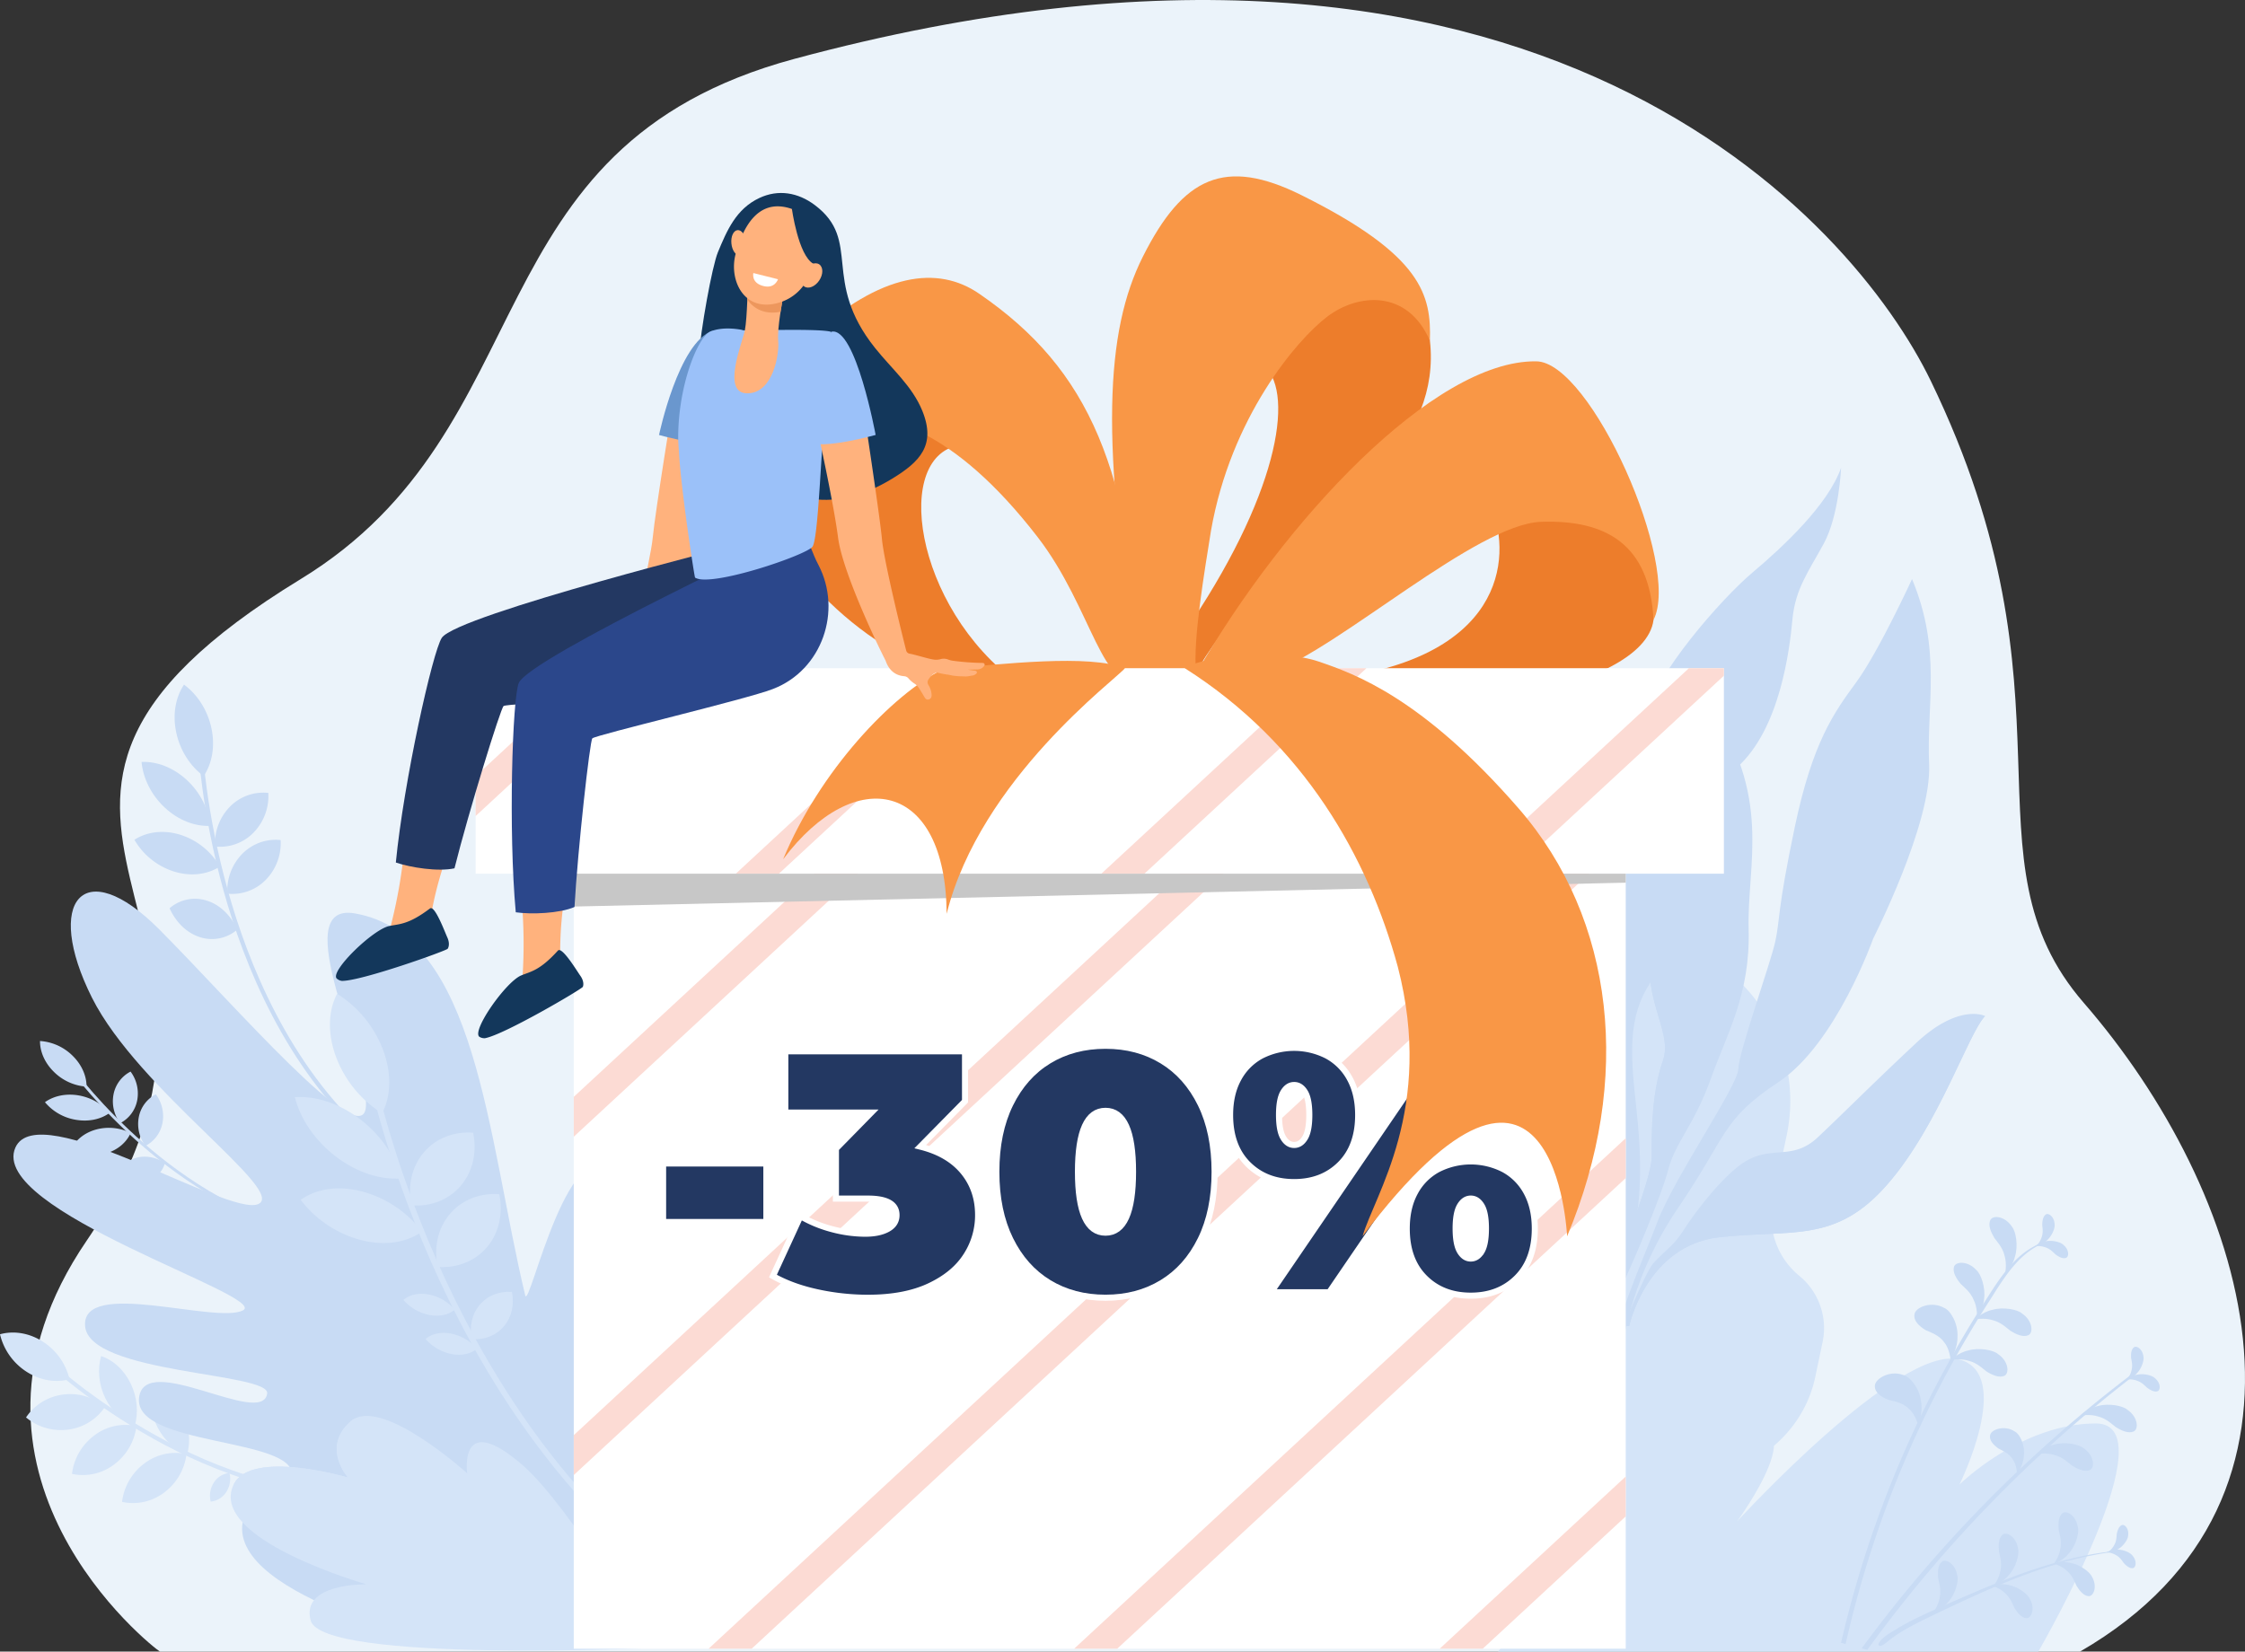
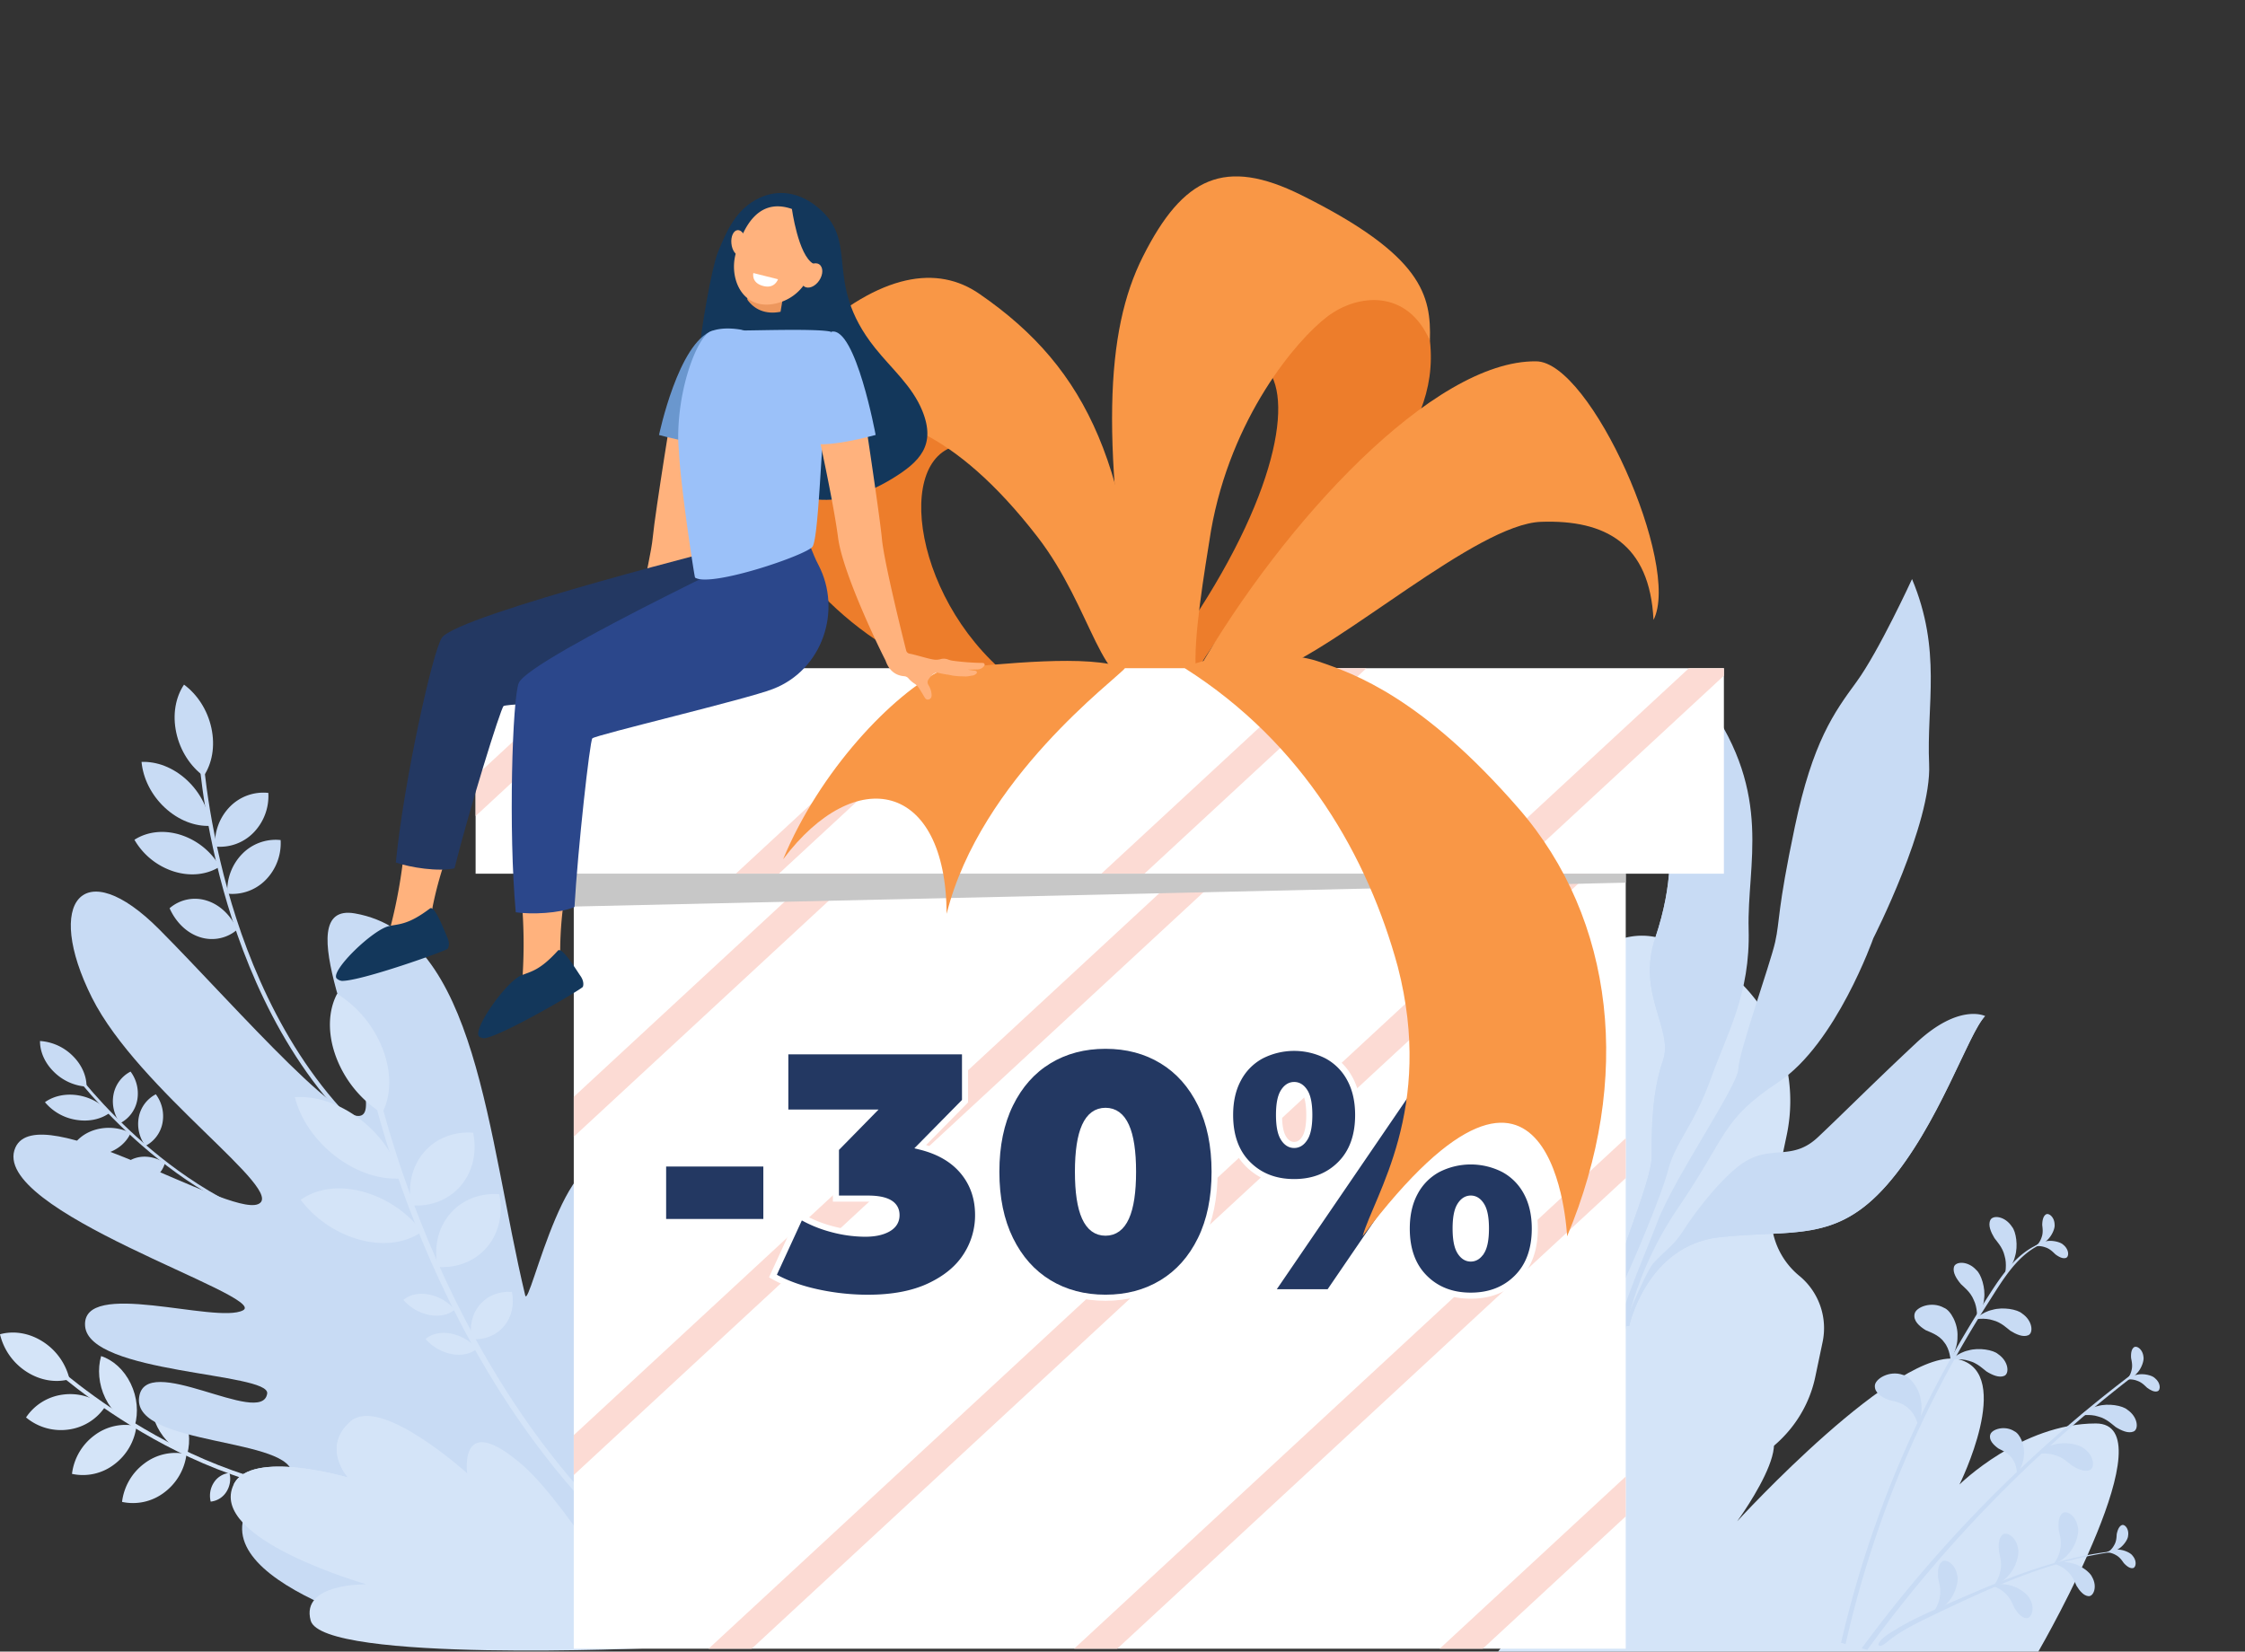
<svg xmlns="http://www.w3.org/2000/svg" width="2217.19" height="1631.41" viewBox="0 0 2217.19 1631.41">
  <rect x="0" y="0" width="2217.19" height="1631.41" fill="#333333" stroke="none" />
  <defs>
    <style>.cls-1{isolation:isolate;}.cls-2{fill:#ebf3fa;}.cls-3{fill:#d4e4f8;}.cls-4{fill:#c8dbf4;}.cls-5{fill:#3c8f7c;}.cls-6{fill:#327f6b;}.cls-7{fill:#ed7d2b;}.cls-8{fill:#f99746;}.cls-9{fill:#fff;}.cls-10{fill:#fcdbd4;}.cls-11{fill:#c7c7c7;mix-blend-mode:multiply;}.cls-12,.cls-16{fill:#233862;}.cls-12{stroke:#fff;stroke-miterlimit:10;stroke-width:6px;}.cls-13{fill:#13375b;}.cls-14{fill:#ffb27d;}.cls-15{fill:#6a97ce;}.cls-17{fill:#2b478b;}.cls-18{fill:#9bc1f9;}.cls-19{fill:#ed975d;}</style>
  </defs>
  <title>kmrРесурс 2</title>
  <g class="cls-1">
    <g id="Слой_2" data-name="Слой 2">
      <g id="Layer_1" data-name="Layer 1">
-         <path class="cls-2" d="M157.9,1631.41H2054.35c264.73-153.27,162.72-457.51,3.67-640.73-124-142.88,1.25-299.57-151.16-614.44C1830.79,219.07,1519-140,784.41,58.19,462.78,145,541.68,422.56,297,572-86.36,806.1,301.33,909,85.47,1225.72-70.76,1454.94,152,1628.07,157.9,1631.41Z" />
        <path class="cls-3" d="M1548.18,1023.94l9-47.85c7.43-35.33,42.44-57.88,78.19-50.37h0c90.09,18.94,147.94,106.48,129.22,195.51l-13.68,65.1a75.7,75.7,0,0,0,26.34,74.14,66.8,66.8,0,0,1,22.73,65.4l-7.21,34.32c-7.81,37.15-32.75,68.13-67,85.22a75.33,75.33,0,0,0-40.3,52l-10.21,48.6c-11.3,53.72-64.52,88-118.87,76.58l-31-6.52c-54.35-11.43-89.26-64.25-78-118h0c23.19-66,9.8-109.68-10.44-137.31-29.76-40.63-41.5-91.43-31.21-140.4l1.44-6.87c10.87-51.68,45.16-95,92.41-119.41C1520.52,1083.31,1540,1062.65,1548.18,1023.94Z" />
        <path class="cls-4" d="M1888.35,572s-32.84,71.5-54.94,101.7-43.15,59.08-60.79,142.91-14.61,92.25-19.43,113.9S1717,1039.86,1716.77,1056s-63.47,107.65-79.69,150.51-44.93,104.08-43.31,135.25l7.21-1.84s5.88-72.67,55.91-146.12,42.88-87.31,99.7-125,93.53-142,93.53-142,57.79-113.21,55.11-172.07S1917.88,642.75,1888.35,572Z" />
-         <path class="cls-4" d="M1818.29,462s-1.91,47-17.06,74.86-28.2,44.85-31,75-12.26,108-54.51,146-37.85,158.46-70,192.9-37.64,65.14-31.71,124.2,17.62,128.33-29,235.17l-10.54-26.57s33.37-87.9,25.29-139.36-36.19-129.24-25.9-166.53-28-44.59-4.93-101,13.58-76,44.94-124.78c0,0,3.21-2.29,11.46-43.55s74.73-116.9,105.36-142.71S1805.49,498.52,1818.29,462Z" />
        <path class="cls-4" d="M1686.66,694.56s-36.68,62.81-37.2,103.24,3.85,73.31-14.71,128.67,18.28,90.36,7.66,120.92-11.44,66.76-11.11,94.2-42,118.26-48.47,164.25,1.79,46.14,1.79,46.14,7-60.72,16.76-80.79,39.37-89.29,46.29-116.07,25.69-44,41.87-89.32,39.19-83.55,37.43-147.9S1751.11,785.63,1686.66,694.56Z" />
        <path class="cls-4" d="M1609,1309.84s17.1-79.72,89.24-87.68,114.52,6.31,165.48-51.93,80.57-150.66,96.85-166.57c0,0-25.61-13.17-68.18,26.63s-72.47,70-97.12,93.16-44.66,8.07-70.68,23.34c-21.8,12.81-50,49.81-62.42,69.19a87.7,87.7,0,0,1-14.31,17.14c-5,4.61-10.95,10.27-14.77,14.43-7.64,8.32-29.67,62.57-29.67,62.57Z" />
        <path class="cls-5" d="M1583.57,1295.77s25.43-97.48,8.39-145.19-70.34-83-68.19-113,36.37-111,8.46-171.26c0,0-10.6,53.79-21.06,65.75s-82.25,60.22-69.53,123.94,82.52,78.62,99.71,97.38,40.39,18.74,40.54,31.22,4.67,57.83-3,102.58Z" />
        <path class="cls-4" d="M1611.37,1230.53l35.71-102.88s21-82.75,33.15-151.76,6.43-281.33,6.43-281.33-36.68,62.81-37.2,103.24,3.85,73.31-14.71,128.67,18.28,90.36,7.66,120.92-11.44,66.76-11.11,94.2-42,118.26-48.47,164.25c-3.53,25.19-2.65,36.61-1.14,41.8C1576,1307.42,1611.37,1230.53,1611.37,1230.53Z" />
        <path class="cls-4" d="M1787.3,1169.24c-31.86,6.37-60.35,4.2-98.18,32.35s-60.06,58.22-60.06,58.22-17,30.38-24,46.4c-1,2.45-1.6,3.91-1.6,3.91l5.58-.28s17.1-79.72,89.24-87.68,114.52,6.31,165.48-51.93,80.57-150.66,96.85-166.57c0,0-54.21,42.17-87.7,79.49S1819.16,1162.88,1787.3,1169.24Z" />
        <path class="cls-6" d="M1511.17,932.1c-10.46,12-82.25,60.22-69.53,123.94s82.52,78.62,99.71,97.38,40.39,18.74,40.54,31.22,4.67,57.83-3,102.58l2.06,3.73c3.77-17.46,9-44.06,10.7-64.26,2.78-32.8-2.54-46.38-13.08-73s-76.06-80.69-92.47-109.15,31.65-76,42.32-99,3.85-79.26,3.85-79.26S1521.63,920.14,1511.17,932.1Z" />
        <path class="cls-3" d="M1479.55,1631.41c23-29.76,148.78-189.15,230.83-215.71,90.57-29.32,5.21,87.13,5.21,87.13s160.66-175.68,219.62-159.84c54,14.52,0,123.41,0,123.41s60.87-60.3,134.69-60.3c71.84,0-50.19,213.86-56.78,225.31Z" />
        <path class="cls-4" d="M1963.74,1286.6a1058.51,1058.51,0,0,0-141,337.4l-4.5-1.21a1065.68,1065.68,0,0,1,140.4-334.55c15.23-23.8,31.68-52,60.19-61.32.56-.18.76.66.24.85C1993.07,1237.59,1978,1264.35,1963.74,1286.6Z" />
        <path class="cls-4" d="M1838.62,1628.24a1322.73,1322.73,0,0,1,268.57-272.12c1.06-.8,2.49,1,1.42,1.86a1321.74,1321.74,0,0,0-264.42,271.76Z" />
        <path class="cls-4" d="M1969.74,1223c1.68,2.49,8.15,9,10,17.48,2.56,8.08.54,18.19.32,17.84-.48.2,7.49-6.54,10-17.26,3.22-10.28,1-24.55-3-29.27-6.93-10.68-19-11.77-21.38-6.59C1963.17,1210.37,1966.34,1217.37,1969.74,1223Z" />
        <path class="cls-4" d="M1985.44,1314.53c-2.45-1.74-8.81-8.33-17.28-10.4-8-2.71-18.18-.9-17.83-.67-.21.48,6.69-7.36,17.46-9.63,10.34-3,24.56-.49,29.2,3.62,10.55,7.13,11.39,19.25,6.16,21.5S1991,1318,1985.44,1314.53Z" />
        <path class="cls-4" d="M1961.74,1354.64c-2.45-1.74-8.8-8.33-17.28-10.4-8-2.71-18.18-.9-17.83-.67-.21.48,6.69-7.36,17.46-9.64,10.34-3,24.56-.48,29.2,3.62,10.55,7.14,11.39,19.26,6.17,21.51S1967.32,1358.15,1961.74,1354.64Z" />
        <path class="cls-4" d="M2046.27,1447.67c-2.45-1.74-8.8-8.33-17.28-10.4-8-2.71-18.17-.9-17.82-.67-.21.48,6.68-7.36,17.45-9.64,10.34-3,24.56-.48,29.21,3.62,10.54,7.14,11.38,19.26,6.16,21.51S2051.86,1451.18,2046.27,1447.67Z" />
        <path class="cls-4" d="M2089.46,1409.62c-2.45-1.74-8.8-8.33-17.28-10.4-8-2.71-18.18-.9-17.83-.67-.21.48,6.69-7.36,17.46-9.64,10.34-3,24.56-.48,29.2,3.62,10.55,7.14,11.39,19.26,6.17,21.51S2095.05,1413.13,2089.46,1409.62Z" />
        <path class="cls-4" d="M1936.58,1268.4c2.06,2.19,9.46,7.57,12.68,15.68,3.8,7.58,3.4,17.88,3.13,17.56-.45.28,6.36-7.63,7.13-18.61,1.56-10.66-2.91-24.39-7.62-28.43-8.52-9.46-20.64-8.62-22.15-3.13S1932.33,1263.36,1936.58,1268.4Z" />
        <path class="cls-4" d="M1901.73,1313.89c2.93,1.55,13.17,4.38,18.33,12,5.83,6.83,6.57,18.5,6.18,18.26-.54.5,7.31-11.26,7-23.84.72-12.58-6.74-26-13.32-28.45-12.19-6.89-27.78-.75-29.06,6C1889.36,1304.74,1895.62,1310.08,1901.73,1313.89Z" />
        <path class="cls-4" d="M1865.05,1382.78c3.15,1,13.72,2.1,20.09,8.79,6.9,5.74,9.59,17.12,9.17,17-.45.58,5.31-12.33,2.86-24.68-1.4-12.51-11-24.46-17.92-25.8-13.17-4.75-27.5,3.93-27.63,10.82C1851.32,1375.84,1858.38,1380.06,1865.05,1382.78Z" />
        <path class="cls-4" d="M1973.58,1430.77c2.3,1.43,10.47,4.31,14.23,10.84,4.35,5.88,4.29,15.42,4,15.2-.47.38,6.58-8.74,7-19,1.31-10.18-4-21.5-9.21-23.9-9.52-6.3-22.55-2.18-24,3.25C1964.05,1422.62,1968.83,1427.32,1973.58,1430.77Z" />
        <path class="cls-4" d="M2030.09,1239.15c-1.38-1.13-4.84-5.31-9.77-6.91a21.52,21.52,0,0,0-10.51-1.18c-.15.28,4.27-4,10.74-4.93,6.25-1.33,14.55.79,17.12,3.42,5.93,4.68,5.89,11.89,2.7,13S2033.24,1241.47,2030.09,1239.15Z" />
        <path class="cls-4" d="M2016.93,1209.88c.06,1.78,1.25,7.08-.49,11.95a21.4,21.4,0,0,1-5.49,9.05c-.31-.06,5.83-.91,10.47-5.5,4.87-4.14,8.26-12,7.74-15.65-.09-7.55-5.82-11.92-8.64-10.07S2017,1206,2016.93,1209.88Z" />
        <path class="cls-4" d="M2120.56,1370.87c-1.37-1.14-4.84-5.32-9.76-6.91-4.63-2-10.72-1.33-10.52-1.18-.15.28,4.28-4.06,10.75-4.94,6.25-1.33,14.55.79,17.11,3.42,5.93,4.69,5.9,11.89,2.71,13S2123.71,1373.18,2120.56,1370.87Z" />
        <path class="cls-4" d="M2104.69,1341.34c.2,1.77,1.82,7,.49,12a21.42,21.42,0,0,1-4.73,9.47c-.31,0,5.73-1.39,10-6.34,4.52-4.52,7.25-12.64,6.44-16.23-.71-7.51-6.78-11.41-9.44-9.33S2104.45,1337.43,2104.69,1341.34Z" />
        <path class="cls-4" d="M2093.64,1532.15c-67,7.34-129.46,36.93-189.55,65.78-40.53,19.46-38.49,25-46.74,27.9a1.66,1.66,0,0,1-2-2.27c3.18-6.29,11.51-10.55,17.3-14.17a224.14,224.14,0,0,1,20.94-11.4c15.29-7.43,31-14.11,46.58-20.88,31.72-13.79,64-26.75,97.47-35.52a341.87,341.87,0,0,1,56-10,.28.28,0,0,1,0,.55Z" />
        <path class="cls-4" d="M2033.23,1511.36c.43,2.75,3.3,10.74,1.53,18.63-1,7.77-6.73,15.45-6.77,15.07-.49,0,8.85-2.53,15.17-10.53,6.76-7.35,10.5-20.19,9-25.73-1.59-11.69-11.31-17.37-15.32-14S2032.61,1505.29,2033.23,1511.36Z" />
        <path class="cls-4" d="M1974.18,1532.51c.43,2.75,3.3,10.73,1.53,18.62-1,7.78-6.73,15.46-6.77,15.08-.49,0,8.85-2.53,15.17-10.54,6.76-7.34,10.5-20.19,9-25.73-1.59-11.69-11.31-17.37-15.32-14S1973.56,1526.43,1974.18,1532.51Z" />
        <path class="cls-4" d="M1914.18,1559.25c.43,2.75,3.3,10.74,1.53,18.62-1,7.78-6.73,15.46-6.77,15.08-.49,0,8.85-2.53,15.17-10.53,6.76-7.35,10.5-20.19,9-25.74-1.59-11.68-11.31-17.37-15.32-14S1913.56,1553.17,1914.18,1559.25Z" />
        <path class="cls-4" d="M2050.85,1566.54c-1.21-2.27-3.56-9.76-9.26-14.58-5.11-5.15-13.58-7.64-13.4-7.33-.35.28,7.93-3.08,17.06-.71,9.08,1.64,19,9,21,13.94,5.35,9.5,1.36,19.11-3.5,18.84S2053.79,1571.36,2050.85,1566.54Z" />
        <path class="cls-4" d="M1989.43,1588.28c-1.21-2.27-3.56-9.76-9.26-14.58-5.11-5.15-13.59-7.64-13.4-7.33-.35.29,7.93-3.08,17.06-.71,9.08,1.64,19,9,21,13.94,5.35,9.5,1.36,19.11-3.5,18.84S1992.37,1593.1,1989.43,1588.28Z" />
        <path class="cls-4" d="M2097.63,1544.16c-1.06-1.27-3.52-5.66-7.74-7.93a19.75,19.75,0,0,0-9.39-2.84c-.17.23,4.58-3,10.62-2.69,5.92-.17,13.13,3.15,15,6,4.61,5.26,3.38,11.82.29,12.29S2100.11,1546.8,2097.63,1544.16Z" />
        <path class="cls-4" d="M2090.54,1515.28c-.24,1.63,0,6.66-2.45,10.81a19.63,19.63,0,0,1-6.51,7.32,21.34,21.34,0,0,0,10.46-3.25c5.13-3,9.53-9.56,9.67-13,1.18-6.9-3.3-11.84-6.18-10.63S2091.28,1511.73,2090.54,1515.28Z" />
        <path class="cls-4" d="M364.22,1122.33C285.46,1052.1,245,951.24,224.86,879c-21.83-78.43-25-141-25-141.64l-4.28-.27c0,.63,3.22,63.68,25.18,142.63,20.29,73,61.22,174.86,141,246Z" />
        <path class="cls-4" d="M208.79,719.2c3.88,18.06.64,35.12-7.64,47.43-13-9.55-23.19-24.86-27.07-42.92s-.63-35.11,7.65-47.43C194.71,685.83,204.91,701.14,208.79,719.2Z" />
        <path class="cls-4" d="M184.64,770.62c13.57,12.63,21.5,29.21,23,45.18-14.9.68-31.29-5.37-44.86-18s-21.5-29.21-23-45.18C154.68,752,171.07,758,184.64,770.62Z" />
        <path class="cls-4" d="M178.27,824.65A69.11,69.11,0,0,1,217.15,856c-12.24,7.86-28.64,10.12-45.5,4.83a69.15,69.15,0,0,1-38.88-31.3C145,821.62,161.4,819.36,178.27,824.65Z" />
        <path class="cls-4" d="M204.24,889.64c13.36,4.21,24,15,30.09,28.6a38.23,38.23,0,0,1-36.75,7.52c-13.36-4.21-24-15-30.09-28.6A38.23,38.23,0,0,1,204.24,889.64Z" />
        <path class="cls-4" d="M227.05,796.88A46.24,46.24,0,0,1,265,783.23a51.79,51.79,0,0,1-14.68,39.31,46.25,46.25,0,0,1-37.92,13.65A51.85,51.85,0,0,1,227.05,796.88Z" />
        <path class="cls-4" d="M239.24,843.46a46.2,46.2,0,0,1,37.91-13.65,51.78,51.78,0,0,1-14.69,39.31,46.19,46.19,0,0,1-37.91,13.64A51.75,51.75,0,0,1,239.24,843.46Z" />
        <path class="cls-4" d="M316.75,1217.57c-72.73-10.6-135-53.69-174.38-88-42.78-37.21-68.65-72.38-68.9-72.73l-2.59,1.49c.25.35,26.3,35.78,69.36,73.25,39.8,34.63,102.68,78.15,176.32,88.88Z" />
        <path class="cls-4" d="M71.71,1042.87c9.19,9,13.85,20.17,13.76,30.51a50.42,50.42,0,0,1-32.2-14.56c-9.19-9-13.84-20.17-13.76-30.51A50.42,50.42,0,0,1,71.71,1042.87Z" />
        <path class="cls-4" d="M77.4,1082c12.74,2.13,23.71,8.72,30.73,17.42-8.4,6.11-20.25,8.88-33,6.75a50.34,50.34,0,0,1-30.73-17.42C52.82,1082.68,64.67,1079.9,77.4,1082Z" />
        <path class="cls-4" d="M94.43,1115.88a48.16,48.16,0,0,1,34.61,3.28c-4.1,9.27-12.76,16.87-24.59,20.27a48.17,48.17,0,0,1-34.61-3.28C73.94,1126.89,82.6,1119.28,94.43,1115.88Z" />
        <path class="cls-4" d="M134.47,1143.7c9.38-2.68,19.72-.51,28.46,5.08a26.62,26.62,0,0,1-18.47,18.47c-9.38,2.68-19.73.51-28.47-5.08A26.65,26.65,0,0,1,134.47,1143.7Z" />
        <path class="cls-4" d="M112.13,1081a32.2,32.2,0,0,1,16.81-22.49,36.12,36.12,0,0,1,6.54,28.49,32.19,32.19,0,0,1-16.8,22.48A36.07,36.07,0,0,1,112.13,1081Z" />
        <path class="cls-4" d="M137.09,1103.43a32.19,32.19,0,0,1,16.8-22.49,36.09,36.09,0,0,1,6.55,28.49,32.19,32.19,0,0,1-16.8,22.48A36.07,36.07,0,0,1,137.09,1103.43Z" />
        <path class="cls-3" d="M386.9,1470.69c-88.61,14.26-175.66-20.86-233.1-52.83-62.34-34.71-104.22-73.31-104.64-73.69l-2.54,3.1c.42.39,42.6,39.28,105.36,74.23,58,32.3,146,67.77,235.65,53.33Z" />
        <path class="cls-3" d="M42.49,1325.39a60.58,60.58,0,0,1,26.17,37c-13.3,3.67-28.76,1.45-42.49-7.42A60.58,60.58,0,0,1,0,1318C13.3,1314.3,28.77,1316.53,42.49,1325.39Z" />
        <path class="cls-3" d="M62.08,1377.6a53.71,53.71,0,0,1,41.71,12,51.57,51.57,0,0,1-36.36,22.55,53.71,53.71,0,0,1-41.71-12A51.6,51.6,0,0,1,62.08,1377.6Z" />
        <path class="cls-3" d="M93.18,1417.9a51,51,0,0,1,41.58-9.25,55.65,55.65,0,0,1-22.08,38,50.87,50.87,0,0,1-41.58,9.25A55.69,55.69,0,0,1,93.18,1417.9Z" />
        <path class="cls-3" d="M142.62,1445.58a50.9,50.9,0,0,1,41.58-9.24,55.69,55.69,0,0,1-22.09,38,50.89,50.89,0,0,1-41.57,9.24A55.65,55.65,0,0,1,142.62,1445.58Z" />
        <path class="cls-3" d="M104,1381.1c-6.66-13.72-7.77-28.83-4.14-41.58,11.69,3.86,22.51,13.35,29.17,27.07s7.77,28.83,4.13,41.58C121.5,1404.31,110.68,1394.82,104,1381.1Z" />
        <path class="cls-3" d="M155.43,1409.62c-6.85-13.62-8.2-28.73-4.77-41.57,11.74,3.66,22.68,13,29.54,26.58s8.2,28.73,4.77,41.57C173.23,1432.54,162.29,1423.24,155.43,1409.62Z" />
        <path class="cls-3" d="M211.19,1464.5a20.88,20.88,0,0,1,15.43-9.56,24,24,0,0,1-3.09,18.8,20.88,20.88,0,0,1-15.43,9.56A23.92,23.92,0,0,1,211.19,1464.5Z" />
        <path class="cls-4" d="M586.35,1620.29s61.16-417.8,25.72-460.28c-49-58.7-89.4,136-93.37,119.51-37.44-156.22-47.42-356.1-168.21-377.25-68.67-12,15.86,148.63,10.77,192.08S232.43,993.54,157.23,918s-114-27.73-66.52,67.31c46,91.9,194.58,192.33,163.94,204.24S38,1082.75,15.24,1133.48c-27.93,62.21,251.08,146.86,224.8,160.84s-159.62-32-156,15.52,182.9,45.8,179.83,66.72c-5,33.88-121.34-42.64-126.55,4.24-5.33,48,153.8,39,151,76.43-1.6,21.49-43.82,16.88-48.72,46.68-12.3,74.89,208.42,122.72,208.42,122.72Z" />
        <path class="cls-3" d="M645.82,1627.84s-101.73-156-150.68-185.43C443,1411,482.69,1505,482.69,1505S376.1,1378.14,346.46,1403.91s-2.73,55.62-2.73,55.62-95.7-28.36-112.9,6.77C204.4,1520.27,362,1565,362,1565s-65.29-1.43-55.19,35.72C318.19,1642.8,645.82,1627.84,645.82,1627.84Z" />
        <path class="cls-3" d="M230.83,1466.3c17.2-35.13,112.9-6.77,112.9-6.77s-26.9-29.85,2.73-55.62,114.9,51.37,114.9,51.37-8.94-63.61,55.27-7.57c45.87,40,129.19,180.13,129.19,180.13Z" />
        <path class="cls-3" d="M666.5,1565.25l3.21-4.5c-121-89.17-196.12-220.24-237.82-314.48-45.25-102.28-62-184.5-62.18-185.32l-5.88.41c.16.83,17,83.59,62.54,186.49C468.41,1342.9,544.19,1475.13,666.5,1565.25Z" />
        <path class="cls-3" d="M378.27,1037c8.86,23.59,7.84,46.16-.94,62.7A112.19,112.19,0,0,1,332,1044.37c-8.86-23.59-7.84-46.16.94-62.71A112.31,112.31,0,0,1,378.27,1037Z" />
        <path class="cls-3" d="M355.7,1105.63c20.93,16,35,37.52,40.27,58.46-20.09,1.51-43.55-5.76-64.49-21.8s-35-37.52-40.27-58.46C311.31,1082.32,334.76,1089.59,355.7,1105.63Z" />
        <path class="cls-3" d="M357.8,1177a110.33,110.33,0,0,1,59,39.55c-15.06,10.85-36.87,14.5-60.82,8.25a110.27,110.27,0,0,1-59-39.55C312,1174.35,333.85,1170.69,357.8,1177Z" />
        <path class="cls-3" d="M423.43,1278.7a46,46,0,0,1,25.78,14.9c-5.9,5.05-14.83,7.28-25,5.37a46,46,0,0,1-25.78-14.9C404.36,1279,413.29,1276.79,423.43,1278.7Z" />
        <path class="cls-3" d="M445.29,1317.29a46.06,46.06,0,0,1,25.78,14.91c-5.9,5-14.83,7.27-25,5.36a46,46,0,0,1-25.78-14.9C426.22,1317.61,435.15,1315.39,445.29,1317.29Z" />
        <path class="cls-3" d="M418.51,1138.4c12.17-14.36,30.18-20.87,48.76-19.53,3.86,18.73.05,38-12.12,52.31s-30.17,20.87-48.76,19.53C402.54,1172,406.34,1152.76,418.51,1138.4Z" />
        <path class="cls-3" d="M444.32,1199.15c12.17-14.35,30.18-20.87,48.77-19.52,3.85,18.73.05,37.95-12.12,52.3s-30.18,20.87-48.77,19.53C428.35,1232.73,432.15,1213.51,444.32,1199.15Z" />
        <path class="cls-3" d="M473.83,1288.84c7.92-9.34,19.64-13.58,31.73-12.71,2.51,12.19,0,24.7-7.88,34s-19.65,13.58-31.74,12.71C463.43,1310.7,465.91,1298.19,473.83,1288.84Z" />
        <path class="cls-7" d="M829,377.82c-60.25,27.46-82.44,69.88-60,149.09,15.78,44.45,118.45,155.79,236.76,148.51-104.06-76.09-124.89-228.51-55.59-236C927.52,360.65,829,377.82,829,377.82Z" />
        <path class="cls-8" d="M1128.12,669.63c-10.48-206-51.6-304.15-160.7-379.25-41.53-28.86-97.6-20.67-167.17,42.55-83.3,75.71-65.9,102.75-31.2,194-11.7-55.54,2.14-112.66,53.44-117.12s119.38,13.52,202.08,120.43C1079.43,601.13,1089,689.72,1128.12,669.63Z" />
        <path class="cls-7" d="M1412.22,336.55c11,98.91-79.89,163.22-164.42,243.51-44.34,42.1-66.41,83.9-66.41,83.9-18.73-14.79-9.51-28.61-4.89-49.25,89.57-134.74,101.78-231.7,70-254.87C1259.7,304.91,1385.76,228.61,1412.22,336.55Z" />
        <path class="cls-8" d="M1124.82,664c-38.64-227-33.09-336.91,3.88-410.46,39.81-79.17,81.13-98.28,156.5-60.83,120.09,59.69,128.33,99.19,127,143.88-22-50.86-70.84-47-101.37-23.82S1215.59,412.5,1196,524.18c-6.1,38.3-18.31,109.94-14.65,139.78C1165.51,668.05,1126.58,674.46,1124.82,664Z" />
-         <path class="cls-7" d="M1473.05,501.3c20.77,51.18,11,150.12-161.81,169.53,83.65,47.72,312.4,13.72,321.81-58.49,13.43-92.05-34.2-114-84.27-126.2S1473.05,501.3,1473.05,501.3Z" />
        <path class="cls-8" d="M1182.37,663.53c85.5-148.39,233.28-307.76,334.65-306.61,54,0,143.61,201.68,116,255.42-3.67-75.31-47.63-99.13-111.14-96.88s-198.12,123.95-264.55,148.07C1200.69,677.35,1182.37,663.53,1182.37,663.53Z" />
        <rect class="cls-9" x="566.66" y="863.04" width="1038.94" height="765.55" />
        <rect class="cls-9" x="469.72" y="660.05" width="1232.82" height="202.99" />
        <polygon class="cls-10" points="627.5 660.05 584.95 660.05 469.72 766.72 469.72 806.1 627.5 660.05" />
        <polygon class="cls-10" points="988.51 660.05 945.97 660.05 726.68 863.04 769.23 863.04 988.51 660.05" />
        <polygon class="cls-10" points="1349.54 660.05 1306.99 660.05 1087.7 863.04 1130.25 863.04 1349.54 660.05" />
        <polygon class="cls-10" points="1702.53 667.47 1702.53 660.05 1668.01 660.05 1448.72 863.04 1491.27 863.04 1702.53 667.47" />
        <polygon class="cls-10" points="1208.35 863.04 1165.8 863.04 566.66 1417.66 566.66 1457.05 1208.35 863.04" />
        <polygon class="cls-10" points="742.37 1628.59 1569.37 863.04 1526.82 863.04 699.82 1628.59 742.37 1628.59" />
        <polygon class="cls-10" points="847.33 863.04 804.78 863.04 566.66 1083.47 566.66 1122.85 847.33 863.04" />
        <polygon class="cls-10" points="1605.59 1497.89 1605.59 1458.51 1421.86 1628.59 1464.4 1628.59 1605.59 1497.89" />
        <polygon class="cls-10" points="1605.59 1163.7 1605.59 1124.32 1060.84 1628.59 1103.39 1628.59 1605.59 1163.7" />
        <polygon class="cls-11" points="566.66 895.49 1605.59 871.91 1605.59 863.04 566.66 863.04 566.66 895.49" />
        <path class="cls-12" d="M654.88,1149.3h102v57.8h-102Z" />
        <path class="cls-12" d="M951.2,1157.29q14.79,17.85,14.79,43a73.32,73.32,0,0,1-11.73,40q-11.73,18.54-36.21,30.09t-60.86,11.56a235.51,235.51,0,0,1-50.15-5.44q-25-5.43-43.69-16l27.2-59.16A125.38,125.38,0,0,0,822,1214.24a127.53,127.53,0,0,0,32.47,4.42q13.93,0,22.44-4.76t8.5-13.6q0-16.32-28.22-16.32H825.57v-49.3l35-35.7h-85v-60.52H953.07v49.3l-44.2,44.88Q936.41,1139.45,951.2,1157.29Z" />
        <path class="cls-12" d="M1035.85,1267.11q-24.3-14.79-38.08-42.84T984,1157.46q0-38.76,13.77-66.81t38.08-42.84q24.32-14.79,55.94-14.79t55.92,14.79q24.32,14.79,38.08,42.84t13.77,66.81q0,38.76-13.77,66.81t-38.08,42.84q-24.3,14.79-55.92,14.79T1035.85,1267.11ZM1119,1157.46q0-60.18-27.19-60.18t-27.21,60.18q0,60.18,27.21,60.18T1119,1157.46Z" />
        <path class="cls-12" d="M1232.54,1150q-17.68-17.67-17.68-48.62,0-20.73,8.16-35.7a55.45,55.45,0,0,1,22.61-22.78,71.32,71.32,0,0,1,64.94,0,55.51,55.51,0,0,1,22.61,22.78q8.16,15,8.16,35.7,0,30.95-17.68,48.62t-45.56,17.68Q1250.22,1167.66,1232.54,1150Zm185.3-111.52h57.46l-162.52,238h-57.46Zm-129,85.51q4.25-7,4.25-22.61t-4.25-22.61q-4.26-7-10.71-7t-10.71,7q-4.26,7-4.25,22.61t4.25,22.61q4.24,7,10.71,7T1288.81,1124ZM1407,1262.18q-17.68-17.67-17.68-48.62,0-20.73,8.16-35.7a55.45,55.45,0,0,1,22.61-22.78,71.32,71.32,0,0,1,64.94,0,55.51,55.51,0,0,1,22.61,22.78q8.16,15,8.16,35.7,0,30.95-17.68,48.62t-45.56,17.68Q1424.64,1279.86,1407,1262.18Zm56.27-26q4.24-7,4.25-22.61t-4.25-22.61q-4.26-7-10.71-7t-10.71,7q-4.26,7-4.25,22.61t4.25,22.61q4.25,7,10.71,7T1463.23,1236.17Z" />
        <path class="cls-8" d="M1111,660.05c-35.88-14-119.3-4.25-179.65.91C881,686.07,809.51,761.54,773.41,848.8c71.44-95,160.77-77,161.51,53.87C968.35,769,1103.26,670.31,1111,660.05Z" />
        <path class="cls-8" d="M1170.12,660.05C1287.89,734.78,1351,846.82,1380.46,954.9c36.48,140.83-23.34,225.83-34.76,266.32,190.63-252.42,202,0,202,0,65-154.92,47.13-313.31-47.79-422.54s-161.88-133.1-198-145.34S1193.9,645.75,1170.12,660.05Z" />
        <path class="cls-13" d="M709,249.17c8.88-21.38,17.91-42.79,41-53.62,18.65-8.76,38.13-5.46,54.7,7,47,35.31,6,74.21,59.49,141.15,16.61,20.81,36.71,37.6,46.66,62,13.92,34.12-2.66,50.51-29.25,66.85-127.21,78.19-193.9-82.35-191.5-119.08C691.85,326.13,703.3,262.93,709,249.17Z" />
        <path class="cls-14" d="M580.36,665.29c5.36-.85,18.39-10.18,23-11,3.56-.66,11.27-1.82,14.55-2.32,4-15,24.46-96.93,26.75-120.93,2.47-26,20.87-138.54,20.87-138.54l47.63,8.66s-19.78,86.56-25.25,128.53c-4.7,36.06-44.26,117.12-49.29,125.67,0,.21,0,.41,0,.63-.76,12.72-6.89,8.48-6.89,8.48l-10,2.54s-35.24,3.39-37.54,4.24S575,666.13,580.36,665.29Z" />
        <path class="cls-15" d="M703.68,326.69c-33.67,11.42-52.81,103-52.81,103s52.82,14.75,66.36,7c0,0,15.36-68.09,20.86-65.71Z" />
        <path class="cls-14" d="M443.24,840a360.2,360.2,0,0,0-16.13,56.51c-.23,1.52,1.92,8.91,1.72,10.49-20.68,28.2-50.4,34.38-75.88,36.17,13-12.67,32.05-24.68,33-28.7a499,499,0,0,0,13.15-74.28C414.92,847.54,425.67,841.73,443.24,840Z" />
        <path class="cls-16" d="M736.26,536,781.77,664.2S708.64,678,681.31,683s-180.07,11.69-183.94,14.4c-2.88,2-34.43,104.06-48.52,160.33-16,3.52-43.36-.71-57.92-5.73,7.87-80.51,36.28-208.06,45.38-221.94C451.13,607.41,736.26,536,736.26,536Z" />
        <path class="cls-14" d="M558.51,879.61a360.34,360.34,0,0,0-5.26,58.53c.06,1.54,3.56,8.39,3.66,10-15,31.58-43.07,43.21-67.76,49.75,10.38-14.88,26.86-30.25,27-34.37a499.64,499.64,0,0,0-1-75.42C532.1,892.31,541.58,884.59,558.51,879.61Z" />
        <path class="cls-17" d="M793.32,522.93l10.8,26.27c1.23,3,2.64,5.86,4.12,8.71C832,603.33,812,661.72,763.72,680.44l-.79.3C737,690.79,588.24,726,585,729.35c-2.45,2.52-14.32,108.67-17.62,166.58-15,6.45-42.72,7.43-58,5.23C502,820.6,506,690,512.35,674.64,522.67,649.65,793.32,522.93,793.32,522.93Z" />
        <path class="cls-13" d="M551,939c4-4.38,18.51,19.7,22.14,24.84,4.09,5.78,2.93,10.13,2.44,11-1.29,2.38-78,47.5-96.69,50.71a9.36,9.36,0,0,1-5.59-1.49c-7.31-6.47,26.33-54.25,41.44-60.53C524.47,959.55,533.15,958.71,551,939Z" />
        <path class="cls-13" d="M424.66,897.38c4.71-3.55,14.49,22.83,17.09,28.55,2.94,6.45,1,10.51.33,11.3-1.72,2.1-85.5,32-104.48,31.7a9.37,9.37,0,0,1-5.22-2.52c-6-7.72,36-48.35,52.05-51.68C394.79,912.57,403.47,913.38,424.66,897.38Z" />
        <path class="cls-18" d="M735.61,326.43h0a12.77,12.77,0,0,1-3.39-.7c-6.26-1.12-19.93-2.76-30.56,1.73-12.94,5.46-33,56.46-31.8,108.81.48,8,1,15.17,1.38,20.16,3.26,39.55,14.61,113.75,15.22,114.14,15.44,9.94,109.55-22.05,115.95-30.51s9.18-117.77,12.29-122.89l6.11-89.39C810,324.55,752.17,326.31,735.61,326.43Z" />
-         <path class="cls-14" d="M773.35,293.51s-6,31-4.8,43.24-4.57,51.66-30.46,51.79-4.92-50.13-2.48-62.11,3-49.1,3-49.1Z" />
        <path class="cls-19" d="M738.09,296c.41-10.15.54-18.62.54-18.62l34.72,16.18s-1.23,6.34-2.46,14.42C755.69,311,744.68,305.36,738.09,296Z" />
        <path class="cls-14" d="M786,207.92a43,43,0,0,1,18.27,23.51c4.89,16.09-.67,57.6-35.24,67.62s-49.53-22.86-42.41-48.56S749.26,192.25,786,207.92Z" />
        <path class="cls-14" d="M722.34,240.53c.67,6.91,4.48,12.18,8.5,11.79s6.73-6.31,6.06-13.21-4.49-12.18-8.51-11.79S721.66,233.63,722.34,240.53Z" />
        <path class="cls-13" d="M782,205.82s6.27,46.31,21.24,54.67,8.7,28.9,8.7,28.9,13.58-47.7,1.74-63S782,205.82,782,205.82Z" />
        <path class="cls-14" d="M794.36,267.14c-4.06,6-4.05,13.14,0,15.89s10.68.08,14.74-6,4-13.15,0-15.89S798.42,261.1,794.36,267.14Z" />
        <path class="cls-9" d="M744,269.71l24.36,6.13s-2.93,9.25-13.72,6.87C741.48,279.81,744,269.71,744,269.71Z" />
        <path class="cls-14" d="M972.33,656c-.44-1.1-1.41-1.13-2.4-1.16a243.67,243.67,0,0,1-28.82-2.15,20.67,20.67,0,0,1-4.64-1.19,12.09,12.09,0,0,0-8-.29,16.14,16.14,0,0,1-4.43.47c-4.85,0-18.67-4.72-25.78-6a4.18,4.18,0,0,1-3.31-3.11c-7-27.64-22-89.63-23.92-110C868.59,506.56,850.58,389,850.58,389l-48.17,13.43s19.83,86.77,25.31,128.84c4.23,32.49,36.7,101.43,46.88,121.25,5,14.76,16.13,15.17,18.72,15.49a6,6,0,0,1,3.82,2,27,27,0,0,0,6.07,5.29,14.17,14.17,0,0,1,4.15,4.12c2,3,3.88,6.11,5.69,9.25,1.2,2.07,2.46,2.73,4.24,2.24s2.82-1.94,2.79-4.27a19.24,19.24,0,0,0-2.88-9.49c-1.62-2.74-1.5-4.34.38-6.87a21.29,21.29,0,0,1,3.62-4c1.45-1.18,3-2.07,4.93-1.8a78,78,0,0,0,10.5,2l2.92.59,1.59.34c.24.07,5.37.63,7.12.63,1.41,0,3.69.1,5.64.19a30.93,30.93,0,0,0,5.6-.84,6.8,6.8,0,0,0,4.5-1.8c.52-.47,1-1,.76-1.79a1.78,1.78,0,0,0-1.57-1.18c-1.15-.21-7.13-.94-7.07-1.19,1.78,0,7.34-.13,9.12-.18a8.34,8.34,0,0,0,6.12-2.69C972,657.85,972.76,657.16,972.33,656Z" />
        <path class="cls-18" d="M821.4,327.59c23.78-4.33,43.39,102.05,43.39,102.05s-52.82,14.75-66.36,7c0,0-15.36-68.09-20.87-65.71Z" />
      </g>
    </g>
  </g>
</svg>